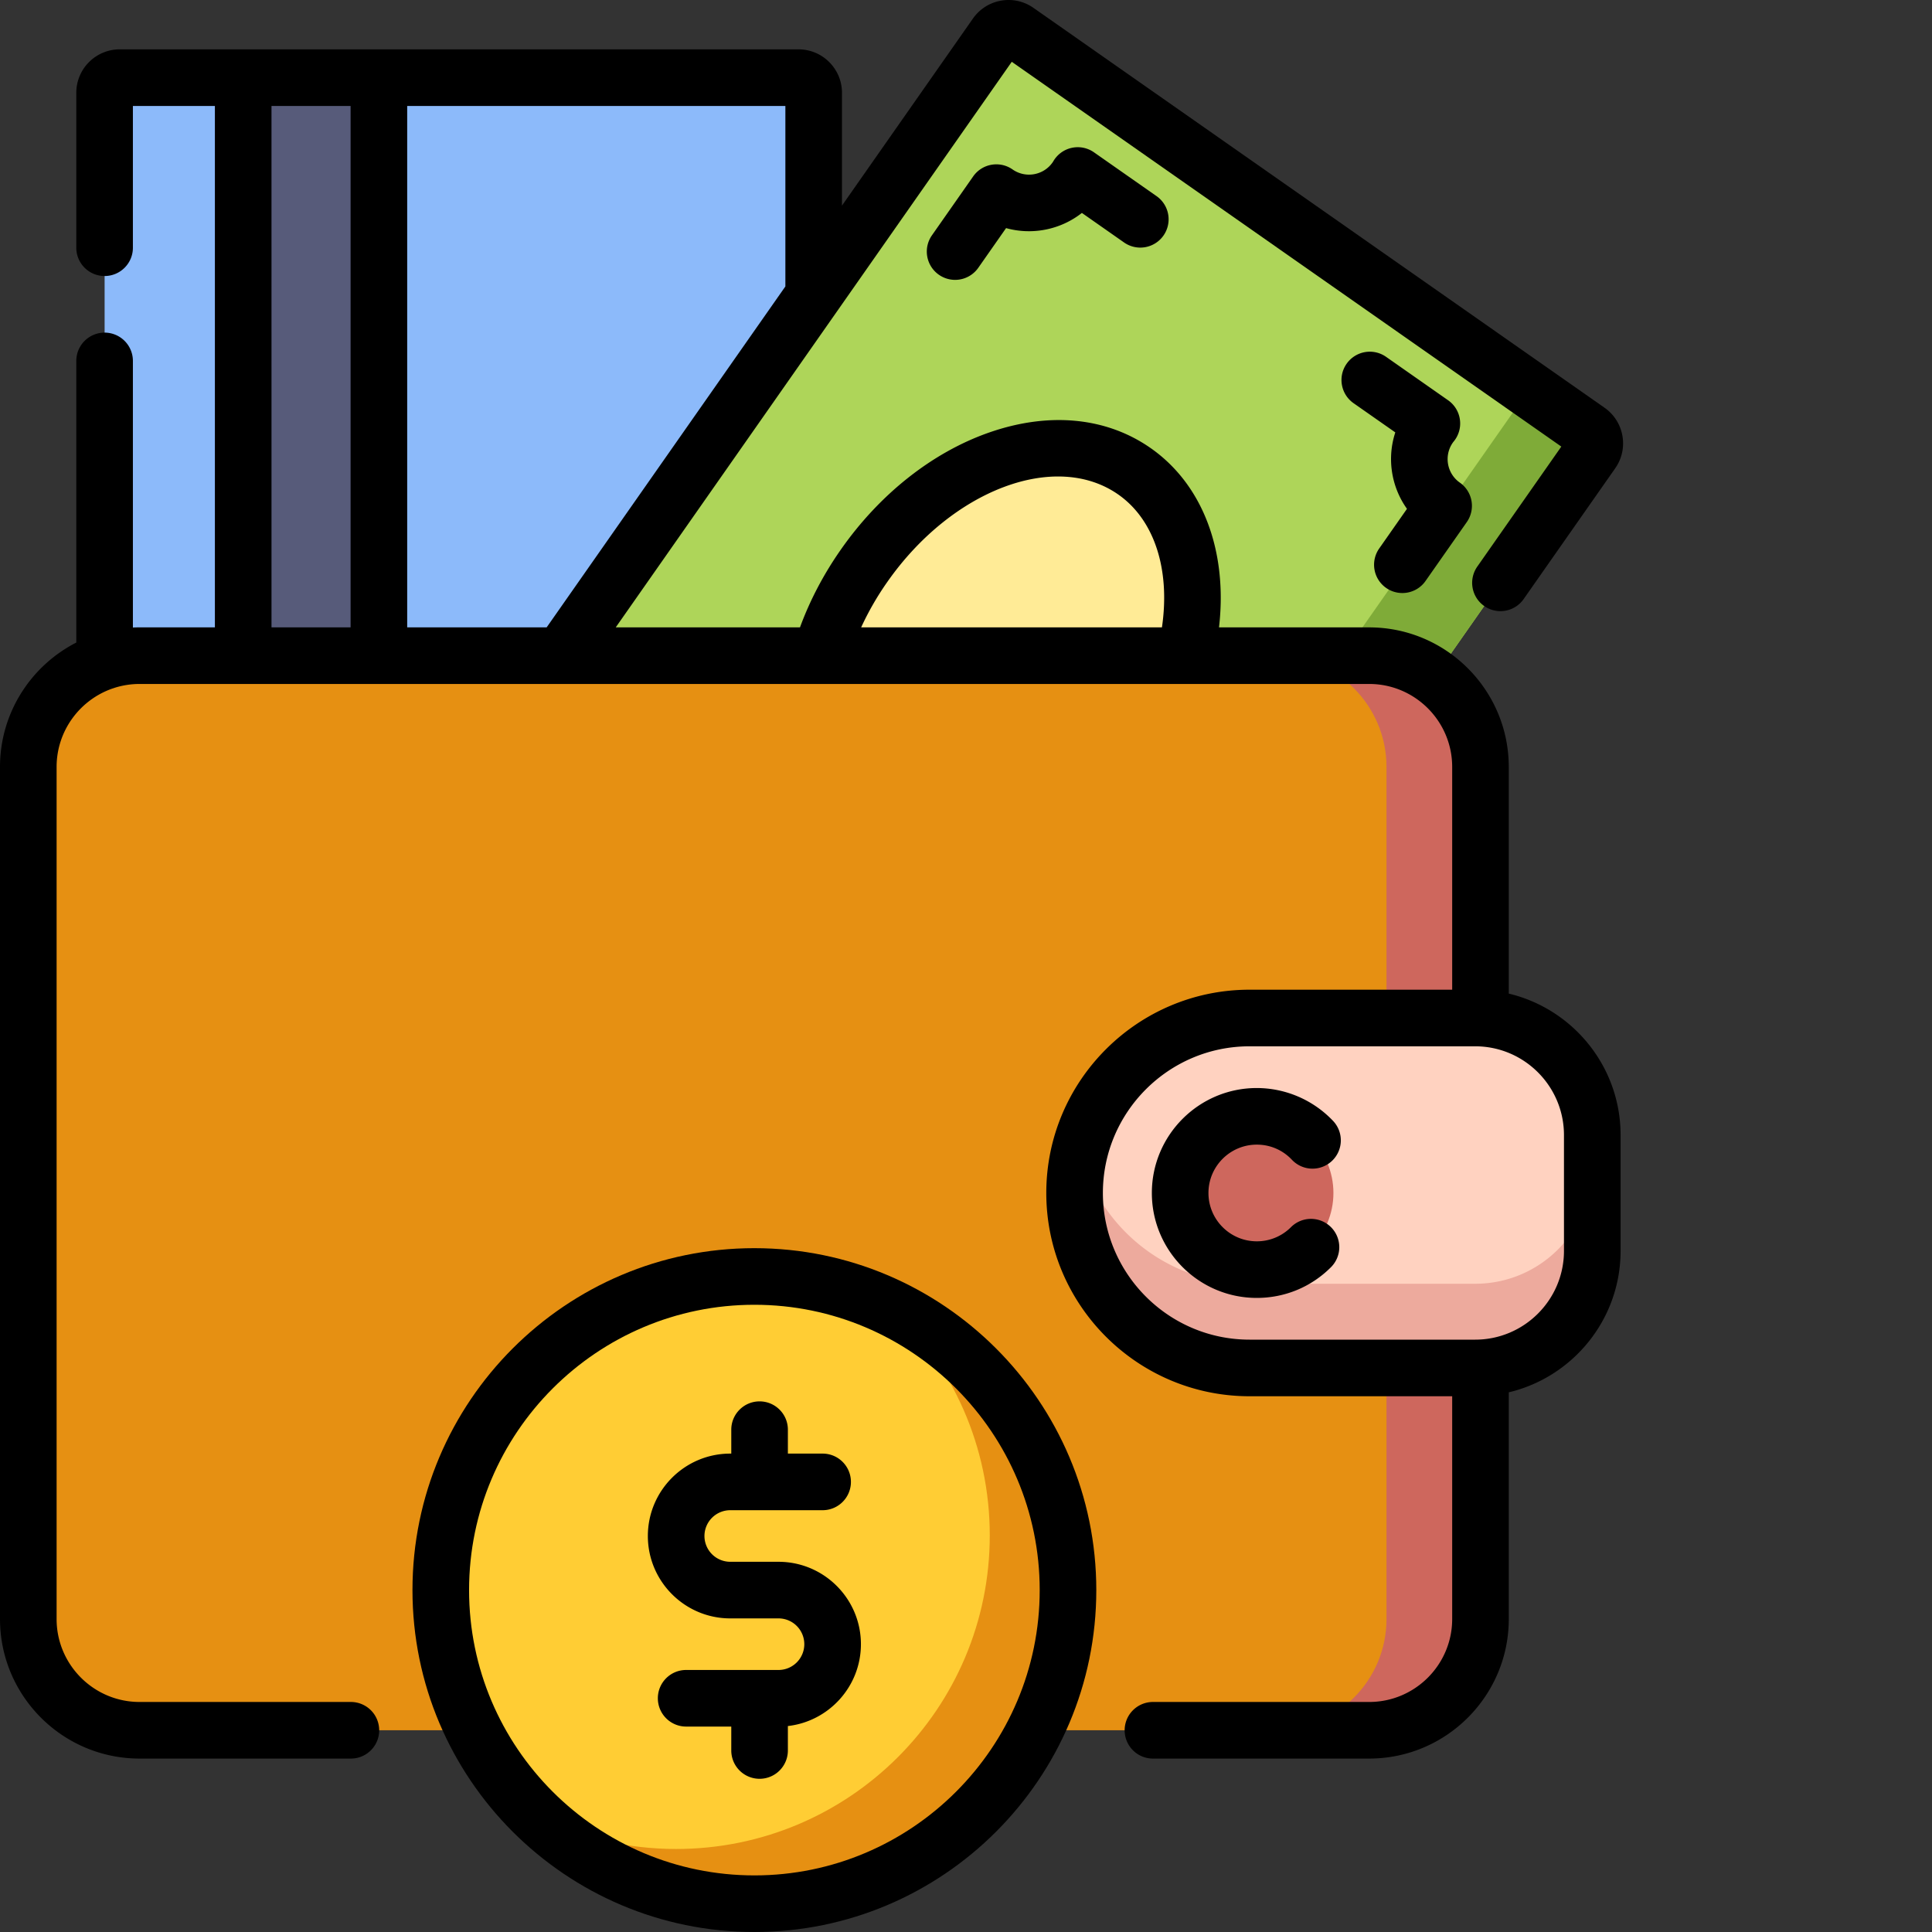
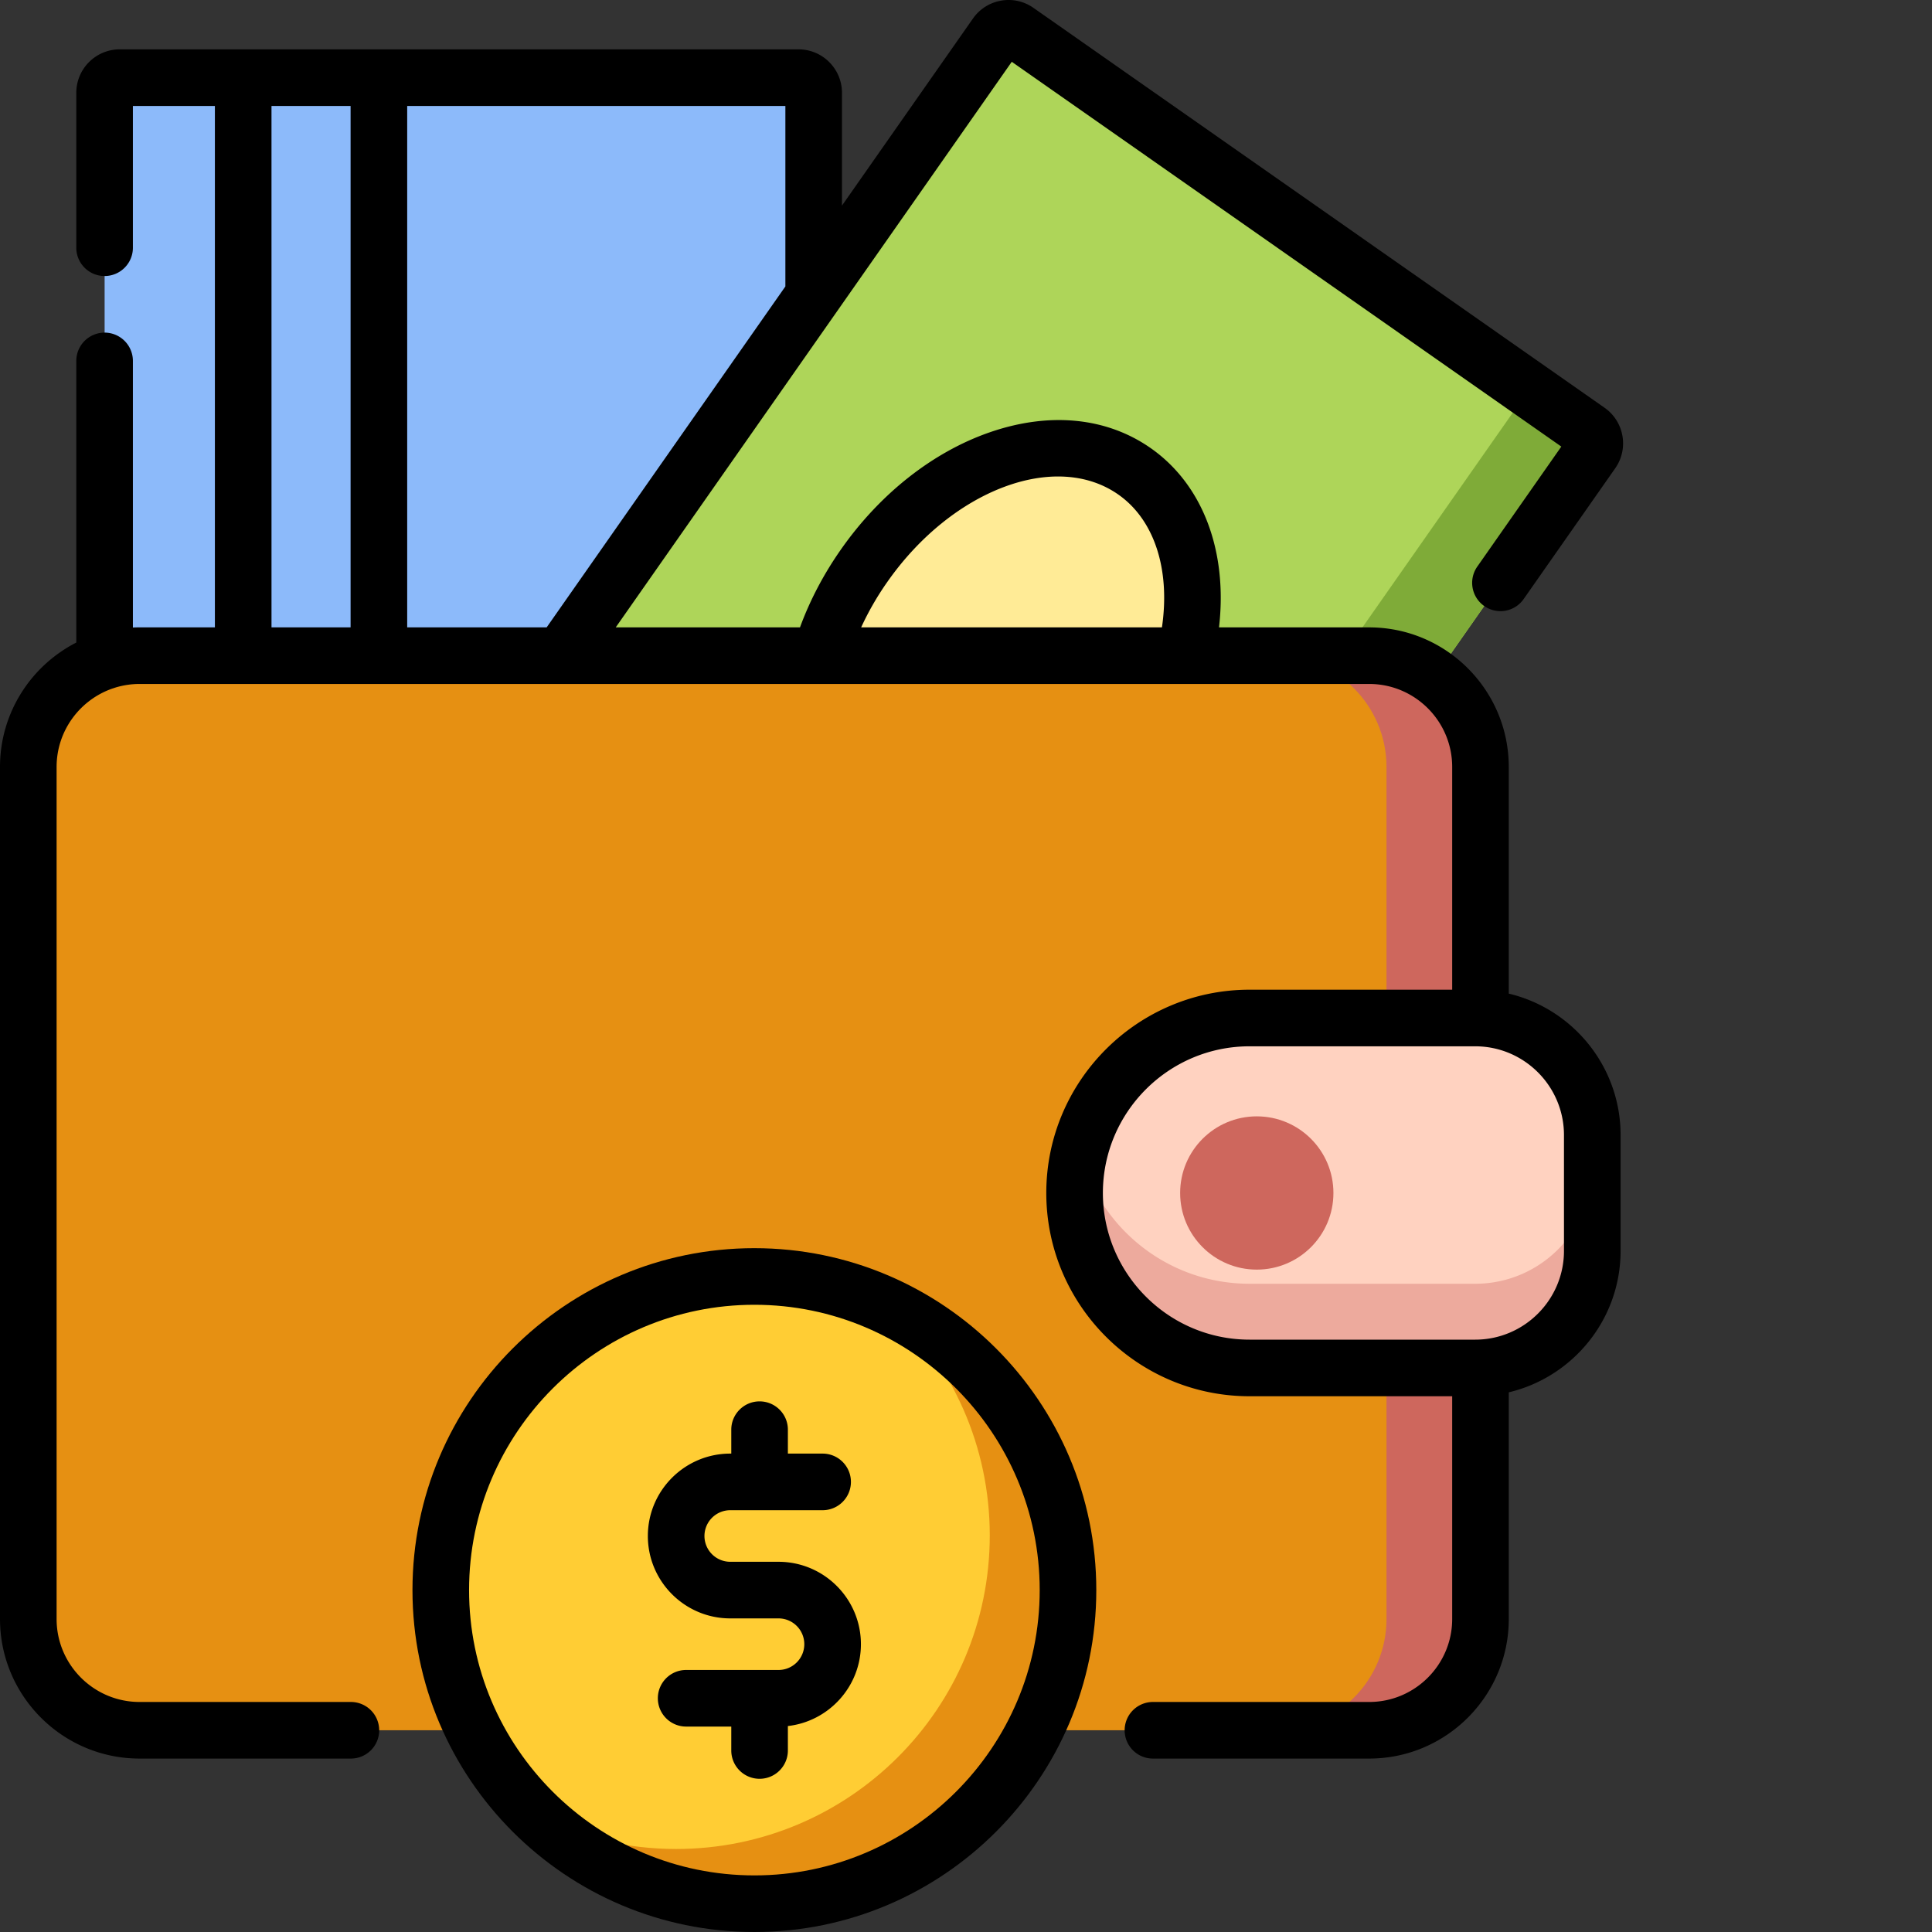
<svg xmlns="http://www.w3.org/2000/svg" x="0" y="0" viewBox="0 0 512 512.001" style="enable-background:new 0 0 512 512" xml:space="preserve" class="">
  <rect x="0" y="0" width="512" height="512.001" fill="#333333" stroke="none" />
  <g>
    <path fill="#8cbafa" d="M27.723 24.594V288.14a4.009 4.009 0 0 0 4.007 4.007h179.887a4.006 4.006 0 0 0 4.008-4.007V24.594a4.009 4.009 0 0 0-4.008-4.008H31.73a4.011 4.011 0 0 0-4.007 4.008zm0 0" data-original="#8cbafa" class="" />
-     <path fill="#575b7a" d="M64.445 20.59h35.97v271.558h-35.97zm0 0" data-original="#575b7a" />
-     <path fill="#aed559" d="M263.988 9.21 135.34 192.942a4.005 4.005 0 0 0 .984 5.582L287.68 304.508a4.009 4.009 0 0 0 5.582-.985l128.648-183.73a4.005 4.005 0 0 0-.98-5.582L269.57 8.227a4.012 4.012 0 0 0-5.582.984zm0 0" data-original="#aed559" class="" />
+     <path fill="#aed559" d="M263.988 9.21 135.34 192.942a4.005 4.005 0 0 0 .984 5.582L287.68 304.508a4.009 4.009 0 0 0 5.582-.985l128.648-183.73a4.005 4.005 0 0 0-.98-5.582L269.57 8.227a4.012 4.012 0 0 0-5.582.984m0 0" data-original="#aed559" class="" />
    <path fill="#7fab38" d="m420.93 114.21-18.602-13.022c1.594 1.117 1.86 3.492.586 5.304l-128.648 183.73c-1.27 1.813-3.59 2.376-5.188 1.258l18.602 13.028a4.009 4.009 0 0 0 5.582-.985l128.648-183.73a4.008 4.008 0 0 0-.98-5.582zm0 0" data-original="#7fab38" class="" />
    <path fill="#ffeb96" d="M300.672 124.895c-20.067-14.051-52.149-2.848-71.66 25.02-19.512 27.866-19.067 61.847 1 75.894 20.062 14.05 52.144 2.847 71.656-25.02 19.516-27.867 19.066-61.848-.996-75.894zm0 0" data-original="#ffeb96" class="" />
    <path fill="#e69012" d="M7.5 203.254V429.05c0 16.289 13.203 29.488 29.488 29.488h325.856c16.289 0 29.488-13.203 29.488-29.488V203.254c0-16.29-13.203-29.488-29.488-29.488H36.988c-16.285 0-29.488 13.203-29.488 29.488zm0 0" data-original="#f28f88" class="" opacity="1" />
    <path fill="#ce675d" d="M362.844 173.766h-24.895c16.285 0 29.488 13.203 29.488 29.488V429.05c0 16.285-13.203 29.488-29.488 29.488h24.895c16.289 0 29.492-13.203 29.492-29.488V203.254c-.004-16.285-13.203-29.488-29.492-29.488zm0 0" data-original="#ce675d" class="" />
    <path fill="#ffd2c0" d="M390.938 362.52h-59.793c-25.61 0-46.368-20.758-46.368-46.368s20.758-46.367 46.368-46.367h59.793c17.136 0 31.027 13.89 31.027 31.027v30.68c0 17.137-13.89 31.028-31.028 31.028zm0 0" data-original="#ffd2c0" class="" />
    <path fill="#edaa9d" d="M390.938 340.21h-59.793c-21.762 0-40.016-14.995-45.008-35.214a46.463 46.463 0 0 0-1.36 11.156c0 25.61 20.758 46.368 46.368 46.368h59.793c17.136 0 31.027-13.891 31.027-31.028V309.18c0 17.14-13.89 31.03-31.028 31.03zm0 0" data-original="#edaa9d" class="" />
    <path fill="#ce675d" d="M353.371 316.152c0 11.22-9.094 20.309-20.312 20.309-11.215 0-20.309-9.09-20.309-20.309 0-11.214 9.094-20.308 20.309-20.308 11.218 0 20.312 9.094 20.312 20.308zm0 0" data-original="#ce675d" class="" />
    <path fill="#ffcd34" d="M283.027 421.39c0 45.9-37.21 83.11-83.109 83.11-45.902 0-83.113-37.21-83.113-83.11 0-45.902 37.21-83.109 83.113-83.109 45.898 0 83.11 37.207 83.11 83.11zm0 0" data-original="#ffcd34" class="" />
    <path fill="#e69012" d="M236.55 346.781c15.852 15.137 25.747 36.461 25.747 60.11 0 45.898-37.211 83.109-83.11 83.109-13.152 0-25.582-3.066-36.632-8.504 14.918 14.242 35.11 23.004 57.363 23.004 45.898 0 83.11-37.21 83.11-83.11 0-32.75-18.95-61.066-46.477-74.609zm0 0" data-original="#e69012" class="" opacity="1" />
-     <path d="M289.922 40.371a7.489 7.489 0 0 0-10.809 2.414c-.05.09-.113.172-.168.254-2.406 3.438-7.16 4.273-10.597 1.871-3.395-2.375-8.07-1.555-10.446 1.84l-10.93 15.613a7.502 7.502 0 0 0 6.137 11.805 7.492 7.492 0 0 0 6.149-3.2l7.363-10.519c6.914 1.926 14.426.442 20.09-4.02l11.062 7.747a7.5 7.5 0 1 0 8.602-12.285zM372.863 134.844l-7.363 10.515a7.502 7.502 0 0 0 1.84 10.446 7.47 7.47 0 0 0 4.297 1.355 7.482 7.482 0 0 0 6.148-3.2l10.934-15.608a7.502 7.502 0 0 0-1.84-10.446c-3.438-2.406-4.277-7.16-1.867-10.601.058-.082.113-.164.18-.239a7.502 7.502 0 0 0 1.706-5.808 7.49 7.49 0 0 0-3.132-5.18l-16.454-11.52a7.5 7.5 0 0 0-10.445 1.844c-2.379 3.391-1.55 8.07 1.84 10.446l11.063 7.742c-2.258 6.851-1.083 14.414 3.093 20.254zM333.063 303.34c3.562 0 6.87 1.426 9.316 4.02a7.503 7.503 0 0 0 10.601.3 7.496 7.496 0 0 0 .305-10.601 27.927 27.927 0 0 0-20.222-8.72c-15.336 0-27.81 12.477-27.81 27.813 0 15.332 12.474 27.809 27.81 27.809 7.43 0 14.414-2.89 19.664-8.145a7.497 7.497 0 0 0 0-10.605 7.497 7.497 0 0 0-10.606 0 12.729 12.729 0 0 1-9.058 3.75c-7.063 0-12.81-5.746-12.81-12.809 0-7.066 5.747-12.812 12.81-12.812zm0 0" fill="#000000" data-original="#000000" class="" />
    <path d="M399.84 263.32v-60.07c0-20.395-16.594-36.988-36.988-36.988H323.05c2.328-20.11-4.238-37.797-18.09-47.496-11.734-8.215-26.938-9.688-42.813-4.149-15.003 5.238-28.96 16.246-39.289 30.996-4.574 6.528-8.214 13.45-10.855 20.649h-48.828L268.129 16.375l145.637 101.973-22.188 31.691a7.5 7.5 0 1 0 12.285 8.602l24.188-34.543c3.644-5.192 2.383-12.383-2.817-16.032L273.88 2.09A11.431 11.431 0 0 0 265.28.176a11.455 11.455 0 0 0-7.433 4.73l-34.715 49.582V24.59c0-6.348-5.164-11.512-11.512-11.512H31.731c-6.348 0-11.512 5.164-11.512 11.512v41.058a7.5 7.5 0 0 0 7.5 7.5c4.144 0 7.5-3.355 7.5-7.5V28.082h21.73v138.176H36.99c-.59 0-1.18.015-1.77.043V95.648a7.5 7.5 0 1 0-15 0v74.637C8.23 176.41 0 188.887 0 203.25v225.8c0 20.395 16.594 36.99 36.988 36.99h56c4.145 0 7.5-3.356 7.5-7.5a7.5 7.5 0 0 0-7.5-7.5h-56C24.863 451.04 15 441.175 15 429.05v-225.8c0-9.61 6.195-17.797 14.797-20.781.191-.055.383-.117.566-.188a21.89 21.89 0 0 1 6.63-1.023h325.859c12.125 0 21.992 9.867 21.992 21.992v59.031h-53.696c-29.703 0-53.87 24.164-53.87 53.871 0 29.703 24.167 53.868 53.87 53.868h53.696v59.03c0 12.126-9.867 21.99-21.992 21.99h-57.309a7.5 7.5 0 0 0-7.5 7.5c0 4.144 3.355 7.5 7.5 7.5h57.309c20.394 0 36.992-16.595 36.992-36.99v-60.07c16.968-4.027 29.629-19.308 29.629-37.488v-30.68c-.004-18.183-12.664-33.464-29.633-37.492zM235.145 154.223c17.105-24.43 44.566-34.82 61.214-23.168 9.59 6.715 13.813 19.89 11.567 35.203h-79.711a76.634 76.634 0 0 1 6.93-12.035zM208.133 75.91l-63.266 90.352H107.91V28.078h100.223zM71.949 28.078H92.91v138.18H71.95zm342.52 303.41c0 12.977-10.555 23.532-23.531 23.532h-59.79c-21.433 0-38.87-17.438-38.87-38.872 0-21.43 17.437-38.867 38.87-38.867h59.79c12.976 0 23.53 10.555 23.53 23.531zm0 0" fill="#000000" data-original="#000000" class="" />
    <path d="M199.918 330.777c-49.961 0-90.61 40.649-90.61 90.614 0 49.96 40.649 90.609 90.61 90.609 49.965 0 90.613-40.648 90.613-90.61 0-49.964-40.648-90.613-90.613-90.613zm0 166.223c-41.691 0-75.61-33.918-75.61-75.61 0-41.695 33.919-75.613 75.61-75.613 41.695 0 75.613 33.918 75.613 75.614 0 41.691-33.918 75.609-75.613 75.609zm0 0" fill="#000000" data-original="#000000" class="" />
    <path d="M206.316 413.89h-12.793a6.843 6.843 0 0 1-6.835-6.835 6.843 6.843 0 0 1 6.835-6.836h24.48c4.142 0 7.5-3.36 7.5-7.5s-3.358-7.5-7.5-7.5h-9.206v-6.34c0-4.14-3.36-7.5-7.5-7.5s-7.5 3.36-7.5 7.5v6.34h-.274c-12.039 0-21.835 9.797-21.835 21.836 0 12.039 9.796 21.836 21.835 21.836h12.793a6.837 6.837 0 0 1 6.832 6.832c0 3.77-3.062 6.836-6.832 6.836h-24.48c-4.145 0-7.5 3.359-7.5 7.5s3.355 7.5 7.5 7.5h11.96v6.34a7.5 7.5 0 1 0 15 0v-6.481c10.876-1.238 19.356-10.492 19.356-21.695-.004-12.04-9.797-21.832-21.836-21.832zm0 0" fill="#000000" data-original="#000000" class="" />
  </g>
</svg>